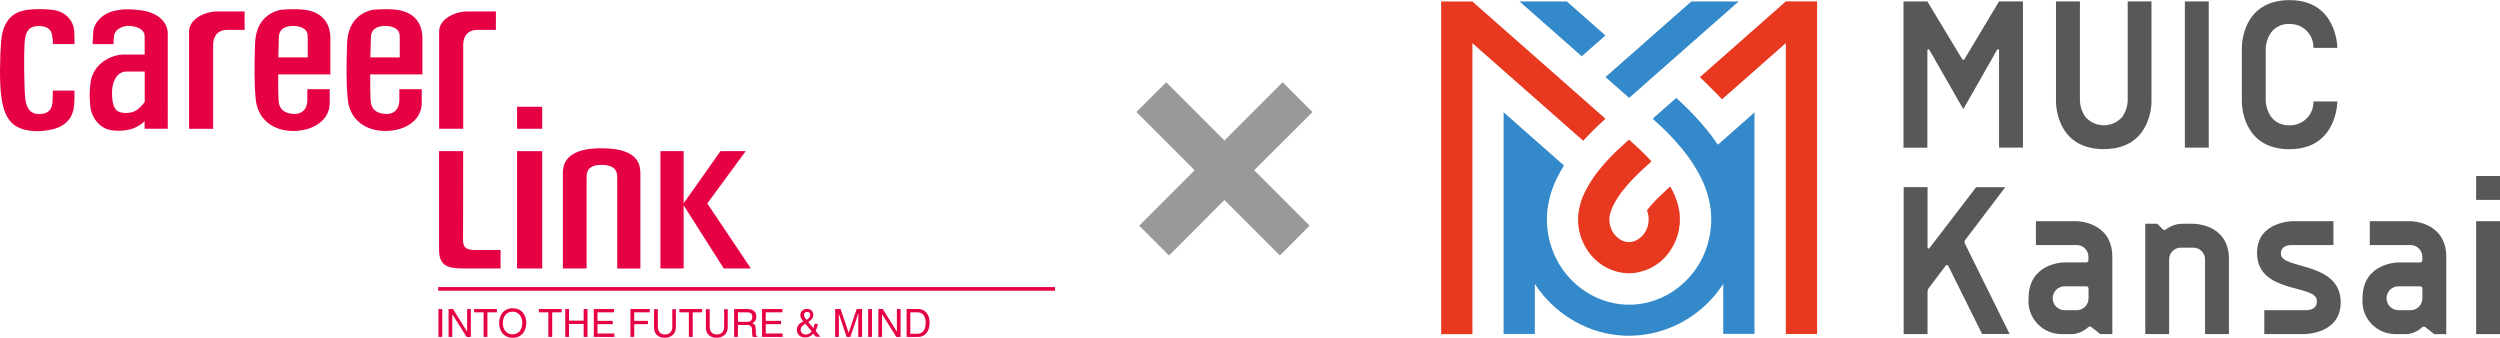
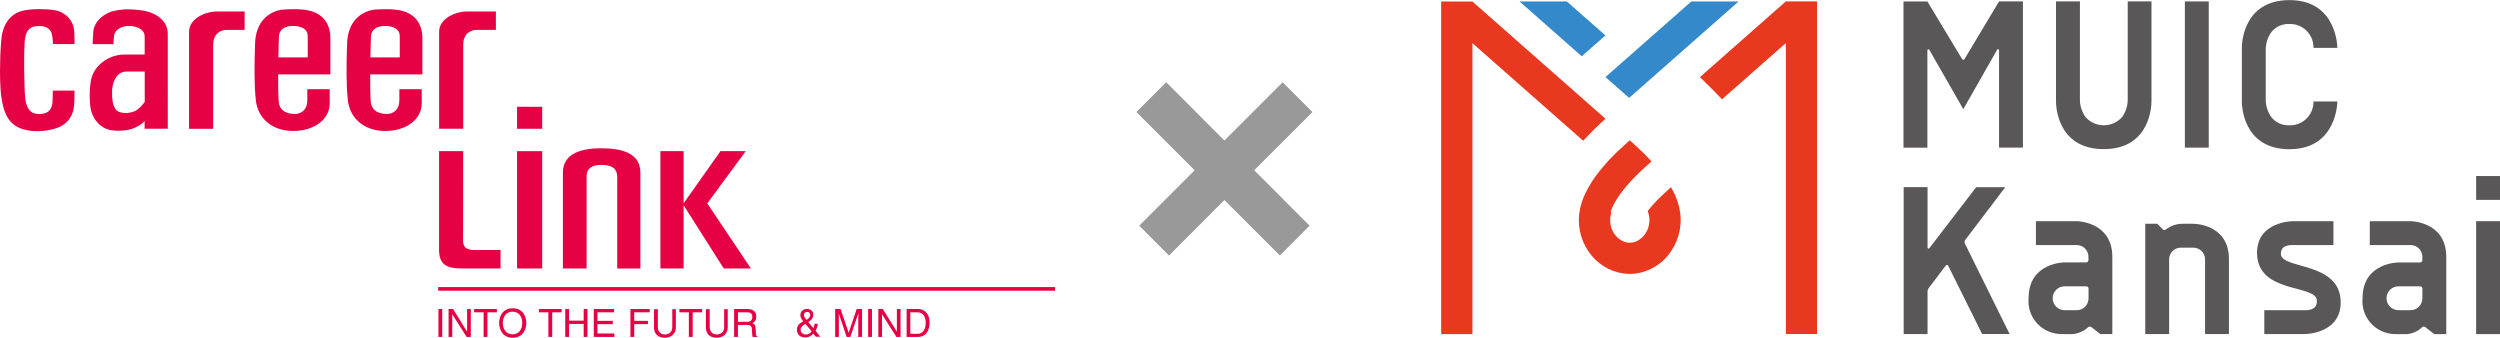
<svg xmlns="http://www.w3.org/2000/svg" id="_レイヤー_1" data-name="レイヤー_1" version="1.1" viewBox="0 0 454.49 61.4">
  <defs>
    <style>
      .st0 {
        fill: #e83820;
      }

      .st1 {
        fill: #595757;
      }

      .st2, .st3 {
        fill: none;
      }

      .st4 {
        fill: #e60044;
      }

      .st3 {
        stroke: #e60044;
        stroke-width: .66px;
      }

      .st5 {
        fill: #999;
      }

      .st6 {
        fill: #3389ca;
      }

      .st7 {
        clip-path: url(#clippath);
      }
    </style>
    <clipPath id="clippath">
      <rect class="st2" x="261.99" width="192.5" height="61.08" />
    </clipPath>
  </defs>
  <g>
    <path class="st3" d="M79.66,52.52h112.14-112.14Z" />
    <g>
      <path class="st4" d="M55.51,1.8c-2.01-.29-4.45-.02-4.45-.02-2.25.45-4.55,2.11-4.69,6.13-.14,4.05-.17,7.47.14,10.32.38,3.37,3.04,5.58,6.8,5.58s6.63-2.06,6.63-5.05v-2.54h-4.07v2.01c0,1.72-1.08,2.49-2.27,2.49s-2.8-.38-2.94-2.35c-.09-1.15-.09-3.29-.09-4.84h9.49v-6.58c0-2.78-1.51-4.72-4.55-5.15ZM55.94,10.44h-5.34c.02-1.18.06-2.86.1-3.78.07-1.27.96-1.94,2.61-1.94,0,0,2.63-.1,2.63,1.84.02,1.53,0,3.88,0,3.88Z" />
      <path class="st4" d="M34.37,5.75v17.66h4.38v-15.2c0-2.01,1.2-2.78,2.54-2.78h3.18v-3.35h-4.93c-2.39,0-5.17,1.41-5.17,3.66Z" />
      <path class="st4" d="M84.21,8.21c0-2.01,1.2-2.78,2.54-2.78h3.4v-3.35h-5.15c-2.39,0-5.17,1.41-5.17,3.66v17.66h4.38v-15.2Z" />
      <path class="st4" d="M84.18,43.73c.02-1.2.02-16.25.02-16.25h-4.38v17.95c0,2.7,1.41,3.37,4.09,3.37h7.09v-3.35h-4.74c-1.51,0-2.08-.53-2.08-1.72Z" />
      <rect class="st4" x="94" y="27.48" width="4.57" height="21.33" />
      <path class="st4" d="M109.34,26.95c-3.3,0-7.01.77-7.01,4.43v17.43h4.31v-16.68c0-1.72,1.22-2.15,2.7-2.15,1.72,0,2.87.5,2.87,2.23v16.61h4.21v-17.43c0-3.73-3.71-4.43-7.09-4.43Z" />
      <polygon class="st4" points="136.51 48.81 128.58 36.98 135.57 27.48 130.98 27.48 124.28 36.96 124.28 27.48 120.06 27.48 120.06 48.81 124.28 48.81 124.28 37.32 131.58 48.81 136.51 48.81" />
      <rect class="st4" x="94" y="19.41" width="4.57" height="4" />
      <path class="st4" d="M9.91,1.85c-1.44-.24-3.97-.29-5.58.05C2.39,2.32.5,3.76.22,7.4-.07,10.99-.07,15.15.22,17.45c.48,3.71,1.72,5.53,4.38,6.15,1.39.31,2.75.36,4.62-.02,2.87-.57,4.09-2.32,4.26-4.5.1-1.22.05-2.61.05-2.61h-3.93s0,.89-.05,2.01c-.12,2.01-1.44,2.25-2.49,2.25s-2.25-.45-2.49-3.02c-.19-2.11-.24-7.87-.1-9.96.14-2.11.81-3.02,2.61-3.02,1.34,0,2.3.53,2.42,1.87.1.48.12,1.41.12,1.41h3.93s.02-.67-.05-2.27c-.1-2.08-1.7-3.57-3.59-3.9Z" />
      <path class="st4" d="M25.66,1.87c-2.18-.26-3.18-.24-4.76.07-1.96.38-3.81,1.94-3.95,3.9-.1,1.29-.1,2.18-.1,2.18h3.78s0-.5.1-1.51c.12-1.12,1.44-1.8,2.63-1.8s2.94.45,2.94,1.94v3.26h-3.69c-2.7,0-5.77,1.91-6.15,5.12-.22,1.87-.19,2.56-.05,4.28.17,1.82,1.48,3.9,3.64,4.33.98.19,2.23.19,3.42-.07.94-.21,2.04-.74,2.82-1.56v1.39h4.21V6.13c0-2.37-2.18-3.93-4.86-4.26ZM24.56,20.18c-1.2.6-3.11.45-3.59-.38-.55-.91-.6-1.8-.6-3.14s.62-3.66,2.66-3.66h3.28v5.53c-.42.57-1.06,1.3-1.75,1.65Z" />
      <path class="st4" d="M72.24,1.8c-2.01-.29-4.45-.02-4.45-.02-2.25.45-4.55,2.11-4.69,6.13-.14,4.05-.17,7.47.14,10.32.38,3.37,3.04,5.58,6.8,5.58s6.63-2.06,6.63-5.05v-2.54h-4.07v2.01c0,1.72-1.08,2.49-2.27,2.49s-2.8-.38-2.94-2.35c-.09-1.15-.09-3.29-.09-4.84h9.49v-6.58c0-2.78-1.51-4.72-4.55-5.15ZM72.67,10.44h-5.34c.02-1.18.06-2.86.1-3.78.07-1.27.96-1.94,2.61-1.94,0,0,2.63-.1,2.63,1.84.02,1.53,0,3.88,0,3.88Z" />
    </g>
    <g>
      <polygon class="st4" points="79.71 61.25 80.38 61.25 80.4 61.25 80.4 56.18 79.71 56.18 79.71 61.25" />
      <polygon class="st4" points="84.92 60.27 84.9 60.27 82.36 56.18 81.55 56.18 81.55 61.25 82.22 61.25 82.22 57.16 82.24 57.16 84.83 61.25 85.59 61.25 85.59 56.18 84.92 56.18 84.92 60.27" />
      <polygon class="st4" points="86.19 56.18 86.19 56.78 87.92 56.78 87.92 61.25 88.61 61.25 88.61 56.78 90.33 56.78 90.33 56.18 86.22 56.18 86.19 56.18" />
      <path class="st4" d="M93.21,56.04c-1.89,0-2.47,1.58-2.47,2.68s.57,2.68,2.47,2.68,2.47-1.58,2.47-2.68-.57-2.68-2.47-2.68ZM93.18,60.78c-1.1,0-1.77-.86-1.77-2.06s.67-2.06,1.77-2.06c1.1,0,1.77.86,1.77,2.06s-.67,2.06-1.77,2.06Z" />
      <polygon class="st4" points="97.97 56.18 97.97 56.78 99.69 56.78 99.69 61.25 100.39 61.25 100.39 56.78 102.11 56.78 102.11 56.18 97.99 56.18 97.97 56.18" />
      <polygon class="st4" points="106.11 58.29 103.45 58.29 103.45 56.18 102.76 56.18 102.76 61.25 103.45 61.25 103.45 58.89 106.11 58.89 106.11 61.25 106.8 61.25 106.8 56.18 106.11 56.18 106.11 58.29" />
      <polygon class="st4" points="108.62 60.63 108.62 58.93 111.4 58.93 111.4 58.33 108.62 58.33 108.62 56.78 111.64 56.78 111.64 56.18 107.95 56.18 107.95 61.25 111.69 61.25 111.69 60.63 108.62 60.63" />
      <polygon class="st4" points="114.61 61.25 115.3 61.25 115.3 61.25 115.3 58.93 117.79 58.93 117.79 58.33 115.3 58.33 115.3 56.78 118.12 56.78 118.12 56.18 114.61 56.18 114.61 61.25" />
      <path class="st4" d="M122.22,59.41c0,1.1-.72,1.39-1.34,1.39s-1.29-.31-1.29-1.41v-3.18h-.69v3.37c0,.93.57,1.82,1.94,1.82s2.03-.89,2.03-1.91v-3.28h-.65v3.21Z" />
      <polygon class="st4" points="123.51 56.18 123.51 56.78 125.23 56.78 125.23 61.25 125.93 61.25 125.93 56.78 127.65 56.78 127.65 56.18 123.53 56.18 123.51 56.18" />
      <path class="st4" d="M131.65,59.41c0,1.1-.72,1.39-1.34,1.39s-1.29-.31-1.29-1.41v-3.18h-.69v3.37c0,.93.57,1.82,1.94,1.82s2.03-.89,2.03-1.91v-3.28h-.65v3.21Z" />
      <path class="st4" d="M137.42,60.63l-.05-.91c-.02-.72-.31-.84-.6-.96.34-.19.72-.45.72-1.22,0-1.08-.84-1.36-1.68-1.36h-2.35v5.07h.69v-2.18h1.65c.81,0,.91.48.91.91,0,.19.02.96.12,1.27h.84v-.12c-.22-.12-.24-.22-.26-.5ZM135.74,58.5h-1.58v-1.72h1.7c.34,0,.91.07.91.84s-.53.89-1.03.89Z" />
-       <polygon class="st4" points="139.21 60.63 139.21 58.93 141.99 58.93 141.99 58.33 139.21 58.33 139.21 56.78 142.23 56.78 142.23 56.18 138.54 56.18 138.54 61.25 142.28 61.25 142.28 60.63 139.21 60.63" />
      <path class="st4" d="M148.69,58.86h-.6c-.07.38-.1.48-.22.79l-.93-1.1c.38-.26.91-.62.91-1.34,0-.5-.34-1.05-1.15-1.05-.77,0-1.2.55-1.2,1.12,0,.43.17.67.53,1.12-.93.53-1.15.91-1.15,1.6,0,.38.22,1.34,1.48,1.34.74,0,1.12-.29,1.48-.69l.48.57h.81l-.86-1.08c.26-.48.38-.96.41-1.29ZM146.75,56.71c.22,0,.55.1.55.55-.02.45-.38.72-.65.89-.19-.19-.5-.55-.5-.89,0-.17.07-.55.6-.55ZM146.46,60.82c-.29,0-.91-.22-.91-.84,0-.55.34-.77.86-1.12l1.15,1.39c-.26.36-.65.57-1.1.57Z" />
      <path class="st4" d="M154.29,60.46h-.02l-1.46-4.28h-.98v5.07h.67v-2.99c0-.17-.02-.81-.02-1.27l1.44,4.26h.67l1.44-4.26h.02c0,.48-.02,1.12-.02,1.27v2.99h.69v-5.07h-.98l-1.44,4.28Z" />
      <rect class="st4" x="157.83" y="56.18" width=".69" height="5.07" />
      <polygon class="st4" points="163.05 60.27 163.03 60.27 160.49 56.18 159.68 56.18 159.68 61.25 160.35 61.25 160.35 57.16 160.37 57.16 162.96 61.25 163.72 61.25 163.72 56.18 163.05 56.18 163.05 60.27" />
      <path class="st4" d="M166.88,56.18h-2.06v5.07h2.03c1.68,0,2.15-1.46,2.15-2.61,0-1.46-.81-2.47-2.13-2.47ZM166.83,60.68h-1.34v-3.9h1.29c.93,0,1.51.65,1.51,1.91s-.57,1.99-1.46,1.99Z" />
    </g>
  </g>
  <g class="st7">
-     <path id="_パス_5192" data-name="パス_5192" class="st0" d="M292.81,38.52c.13-.41.29-.8.48-1.18.51-1,1.12-1.95,1.83-2.82.85-1.06,1.76-2.05,2.74-2.99.52-.51,1.08-1.02,1.66-1.54l.72-.64c-.63-.7-1.32-1.41-2.1-2.14-.57-.55-1.18-1.1-1.86-1.71l-.14-.12c-.78.69-1.53,1.38-2.25,2.06-1.16,1.11-2.25,2.3-3.25,3.55-.96,1.19-1.79,2.49-2.48,3.85-.64,1.25-1.05,2.6-1.22,3.99-.29,2.72.53,5.44,2.29,7.54,1.67,2.01,4.11,3.22,6.72,3.31h.19c2.71-.04,5.26-1.28,6.97-3.39,1.75-2.14,2.55-4.9,2.22-7.64-.2-1.41-.64-2.77-1.3-4.03-.12-.24-.26-.47-.39-.71l-.36.32c-.55.49-1.03.94-1.46,1.36-.8.76-1.55,1.57-2.24,2.43-.06.08-.11.14-.17.22.13.36.22.73.28,1.1.07.61.02,1.22-.15,1.81-.16.56-.43,1.08-.8,1.52-.18.21-.39.41-.6.59-.21.16-.43.3-.67.43-.41.21-.86.32-1.32.32-.45,0-.9-.11-1.31-.31-.23-.12-.45-.26-.66-.41-.44-.35-.81-.78-1.08-1.28-.13-.26-.24-.52-.33-.8-.17-.58-.23-1.19-.17-1.79.03-.31.1-.62.2-.91" />
-     <path id="_パス_5193" data-name="パス_5193" class="st6" d="M313.29,25.44l-.99.87h0c-.64-.95-1.3-1.84-1.98-2.68-1.34-1.64-2.78-3.19-4.32-4.65-.42-.4-.84-.79-1.26-1.18l-4.29,3.78c.55.49,1.09.99,1.63,1.5,1.36,1.29,2.64,2.66,3.82,4.11,1.24,1.51,2.31,3.14,3.21,4.87.96,1.85,1.6,3.85,1.87,5.92.26,2.12.08,4.27-.51,6.33-.59,2.07-1.6,3.99-2.97,5.64-1.38,1.66-3.09,3.02-5.02,3.97-.98.47-2.01.84-3.07,1.1-2.13.5-4.34.5-6.47,0-1.05-.25-2.06-.61-3.04-1.08-.96-.47-1.87-1.04-2.71-1.69-1.68-1.32-3.07-2.96-4.08-4.84-1.51-2.81-2.14-6.01-1.8-9.18.24-2.05.83-4.05,1.76-5.9.38-.77.8-1.52,1.26-2.24l-10.98-9.68v40.3h5.68v-9.09c.47.72.98,1.41,1.53,2.06.94,1.11,1.99,2.12,3.13,3.02,1.16.9,2.42,1.68,3.74,2.33,2.72,1.32,5.7,2.01,8.73,2.01,1.53-.01,3.06-.19,4.55-.53,1.47-.36,2.9-.87,4.26-1.52,2.66-1.31,5.01-3.16,6.9-5.45.51-.62.98-1.26,1.41-1.93v9.09h5.68V20.44l-5.68,5.01h0Z" />
+     <path id="_パス_5192" data-name="パス_5192" class="st0" d="M292.81,38.52c.13-.41.29-.8.48-1.18.51-1,1.12-1.95,1.83-2.82.85-1.06,1.76-2.05,2.74-2.99.52-.51,1.08-1.02,1.66-1.54l.72-.64c-.63-.7-1.32-1.41-2.1-2.14-.57-.55-1.18-1.1-1.86-1.71c-.78.69-1.53,1.38-2.25,2.06-1.16,1.11-2.25,2.3-3.25,3.55-.96,1.19-1.79,2.49-2.48,3.85-.64,1.25-1.05,2.6-1.22,3.99-.29,2.72.53,5.44,2.29,7.54,1.67,2.01,4.11,3.22,6.72,3.31h.19c2.71-.04,5.26-1.28,6.97-3.39,1.75-2.14,2.55-4.9,2.22-7.64-.2-1.41-.64-2.77-1.3-4.03-.12-.24-.26-.47-.39-.71l-.36.32c-.55.49-1.03.94-1.46,1.36-.8.76-1.55,1.57-2.24,2.43-.06.08-.11.14-.17.22.13.36.22.73.28,1.1.07.61.02,1.22-.15,1.81-.16.56-.43,1.08-.8,1.52-.18.21-.39.41-.6.59-.21.16-.43.3-.67.43-.41.21-.86.32-1.32.32-.45,0-.9-.11-1.31-.31-.23-.12-.45-.26-.66-.41-.44-.35-.81-.78-1.08-1.28-.13-.26-.24-.52-.33-.8-.17-.58-.23-1.19-.17-1.79.03-.31.1-.62.2-.91" />
    <path id="_パス_5194" data-name="パス_5194" class="st6" d="M291.86,6.44l-7.01-6.17h-8.6l11.3,9.96,4.3-3.78Z" />
    <path id="_パス_5195" data-name="パス_5195" class="st6" d="M316.07.27h-8.6l-15.6,13.74,4.3,3.79L316.07.27Z" />
    <path id="_パス_5196" data-name="パス_5196" class="st0" d="M291.86,21.58L267.68.28h0s-5.68-.01-5.68-.01v60.47h5.68V7.85l20.14,17.74c1.28-1.4,2.64-2.74,4.05-4" />
    <path id="_パス_5197" data-name="パス_5197" class="st0" d="M330.33.26h-5.68s-15.61,13.76-15.61,13.76c.31.28,3.05,2.98,4.01,4.04l11.61-10.23v52.89h5.68V.26Z" />
    <path id="_パス_5198" data-name="パス_5198" class="st1" d="M357.14,10.76c-.07.11-.21.15-.33.09-.04-.02-.07-.05-.09-.09l-6.33-10.49h-4.34v26.58h4.34V9.15c0-.1.09-.19.19-.19.07,0,.13.04.16.09l6.18,10.8,6.15-10.81c.05-.09.17-.12.26-.07.06.03.09.09.09.16v17.7h4.34V.26h-4.34l-6.29,10.49Z" />
    <path id="_パス_5199" data-name="パス_5199" class="st1" d="M391.15.26h-4.34s0,17.29,0,18.02c-.04,1.07-.39,2.1-1,2.98-1.62,1.85-4.43,2.03-6.28.41-.14-.13-.28-.26-.41-.41-.61-.88-.96-1.91-1-2.98,0-.73,0-18.02,0-18.02h-4.35v18.17c0,.38,0,8.68,8.68,8.68s8.68-8.3,8.68-8.68V.26" />
    <rect id="_長方形_26317" data-name="長方形_26317" class="st1" x="397.2" y=".26" width="4.34" height="26.58" />
    <path id="_パス_5200" data-name="パス_5200" class="st1" d="M357.27,43.62l7.28-9.59h-5.29l-8.51,11.09c-.06.08-.18.1-.26.03-.04-.04-.07-.09-.07-.15v-10.98h-4.34v26.71h4.34v-7.68c0-.26.08-.51.24-.71l3.09-4.08c.08-.11.24-.13.35-.04.03.02.05.05.07.08l6.17,12.42h5l-8.13-16.44c-.11-.22-.08-.48.06-.67" />
    <rect id="_長方形_26318" data-name="長方形_26318" class="st1" x="450.15" y="32" width="4.34" height="4.34" />
    <rect id="_長方形_26319" data-name="長方形_26319" class="st1" x="450.15" y="40.21" width="4.34" height="20.53" />
    <path id="_パス_5201" data-name="パス_5201" class="st1" d="M414.66,46.22c-.09-1.79,1.89-1.67,2.19-1.67h7.36v-4.34h-7.36s-6.53,0-6.53,5.75c0,7.47,10.6,5.7,10.87,8.6.19,2.06-2.19,1.83-2.19,1.83h-7.36v4.34h7.36s6.53,0,6.53-5.75c0-7.48-10.73-5.96-10.87-8.77" />
    <path id="_パス_5202" data-name="パス_5202" class="st1" d="M438.18,40.21h-7.36v4.34h7.36c1.18-.03,2.16.9,2.19,2.07,0,.03,0,.05,0,.08v.61c0,.22-.18.4-.4.4h-3.94s-6.53,0-6.53,6.49c-.31,3.29,2.11,6.2,5.4,6.51.16.01.32.02.47.03h2.27c1-.11,1.93-.53,2.66-1.22.16-.17.41-.19.6-.06l1.63,1.28h2.19v-14.04c0-6.49-6.53-6.49-6.53-6.49M440.37,54.2c.03,1.18-.91,2.17-2.1,2.19-.03,0-.06,0-.09,0h-2.15c-1.2,0-2.17-.97-2.17-2.17,0-1.2.97-2.17,2.17-2.17h3.95c.22,0,.4.18.4.4v1.75Z" />
    <path id="_パス_5203" data-name="パス_5203" class="st1" d="M398.68,40.68h-1.81c-1.11-.02-2.2.34-3.09,1.01-.16.16-.41.17-.58.02l-1.01-1.03h-2.19v20.05h4.34v-13.52c-.03-1.18.91-2.17,2.1-2.19.03,0,.06,0,.09,0h2.15c1.18-.03,2.17.91,2.19,2.1,0,.03,0,.06,0,.09v13.52h4.34v-13.64c0-6.49-6.53-6.41-6.53-6.41" />
    <path id="_パス_5204" data-name="パス_5204" class="st1" d="M377.48,40.21h-7.36v4.34h7.36c1.18-.03,2.16.9,2.19,2.07,0,.02,0,.05,0,.07v.61c0,.22-.18.4-.4.4h-3.95s-6.53,0-6.53,6.49c-.31,3.29,2.11,6.2,5.4,6.51.16.01.31.02.47.03,0,0,1.54.05,2.27,0,.99-.12,1.92-.55,2.66-1.22.16-.17.41-.19.6-.06l1.63,1.28h2.19v-14.03c0-6.49-6.53-6.49-6.53-6.49M379.68,54.2c.03,1.18-.91,2.17-2.1,2.19-.03,0-.06,0-.09,0h-2.15c-1.2,0-2.17-.97-2.17-2.17,0-1.2.97-2.17,2.17-2.17h3.95c.22,0,.4.18.4.4h0s0,1.76,0,1.76Z" />
    <path id="_パス_5205" data-name="パス_5205" class="st1" d="M416.24,27.12h0c8.68,0,8.68-8.68,8.68-8.68h-4.34c.05,2.35-1.81,4.29-4.16,4.34-.06,0-.12,0-.18,0h0c-1.29.07-2.54-.49-3.34-1.51-.61-.87-.96-1.91-1-2.97,0-.73,0-9.46,0-9.46h0c.04-1.07.39-2.1,1-2.97.8-1.02,2.05-1.59,3.34-1.51h0c2.35-.05,4.29,1.81,4.34,4.16,0,.06,0,.12,0,.18h4.34s0-8.68-8.68-8.68-8.68,8.3-8.68,8.68h0v9.75c0,.38,0,8.68,8.68,8.68h0Z" />
  </g>
  <polygon class="st5" points="238.6 20.37 233.18 14.95 222.59 25.54 212.01 14.95 206.59 20.37 217.18 30.95 207.1 41.03 212.52 46.45 222.59 36.37 232.67 46.45 238.08 41.03 228.01 30.95 238.6 20.37" />
</svg>